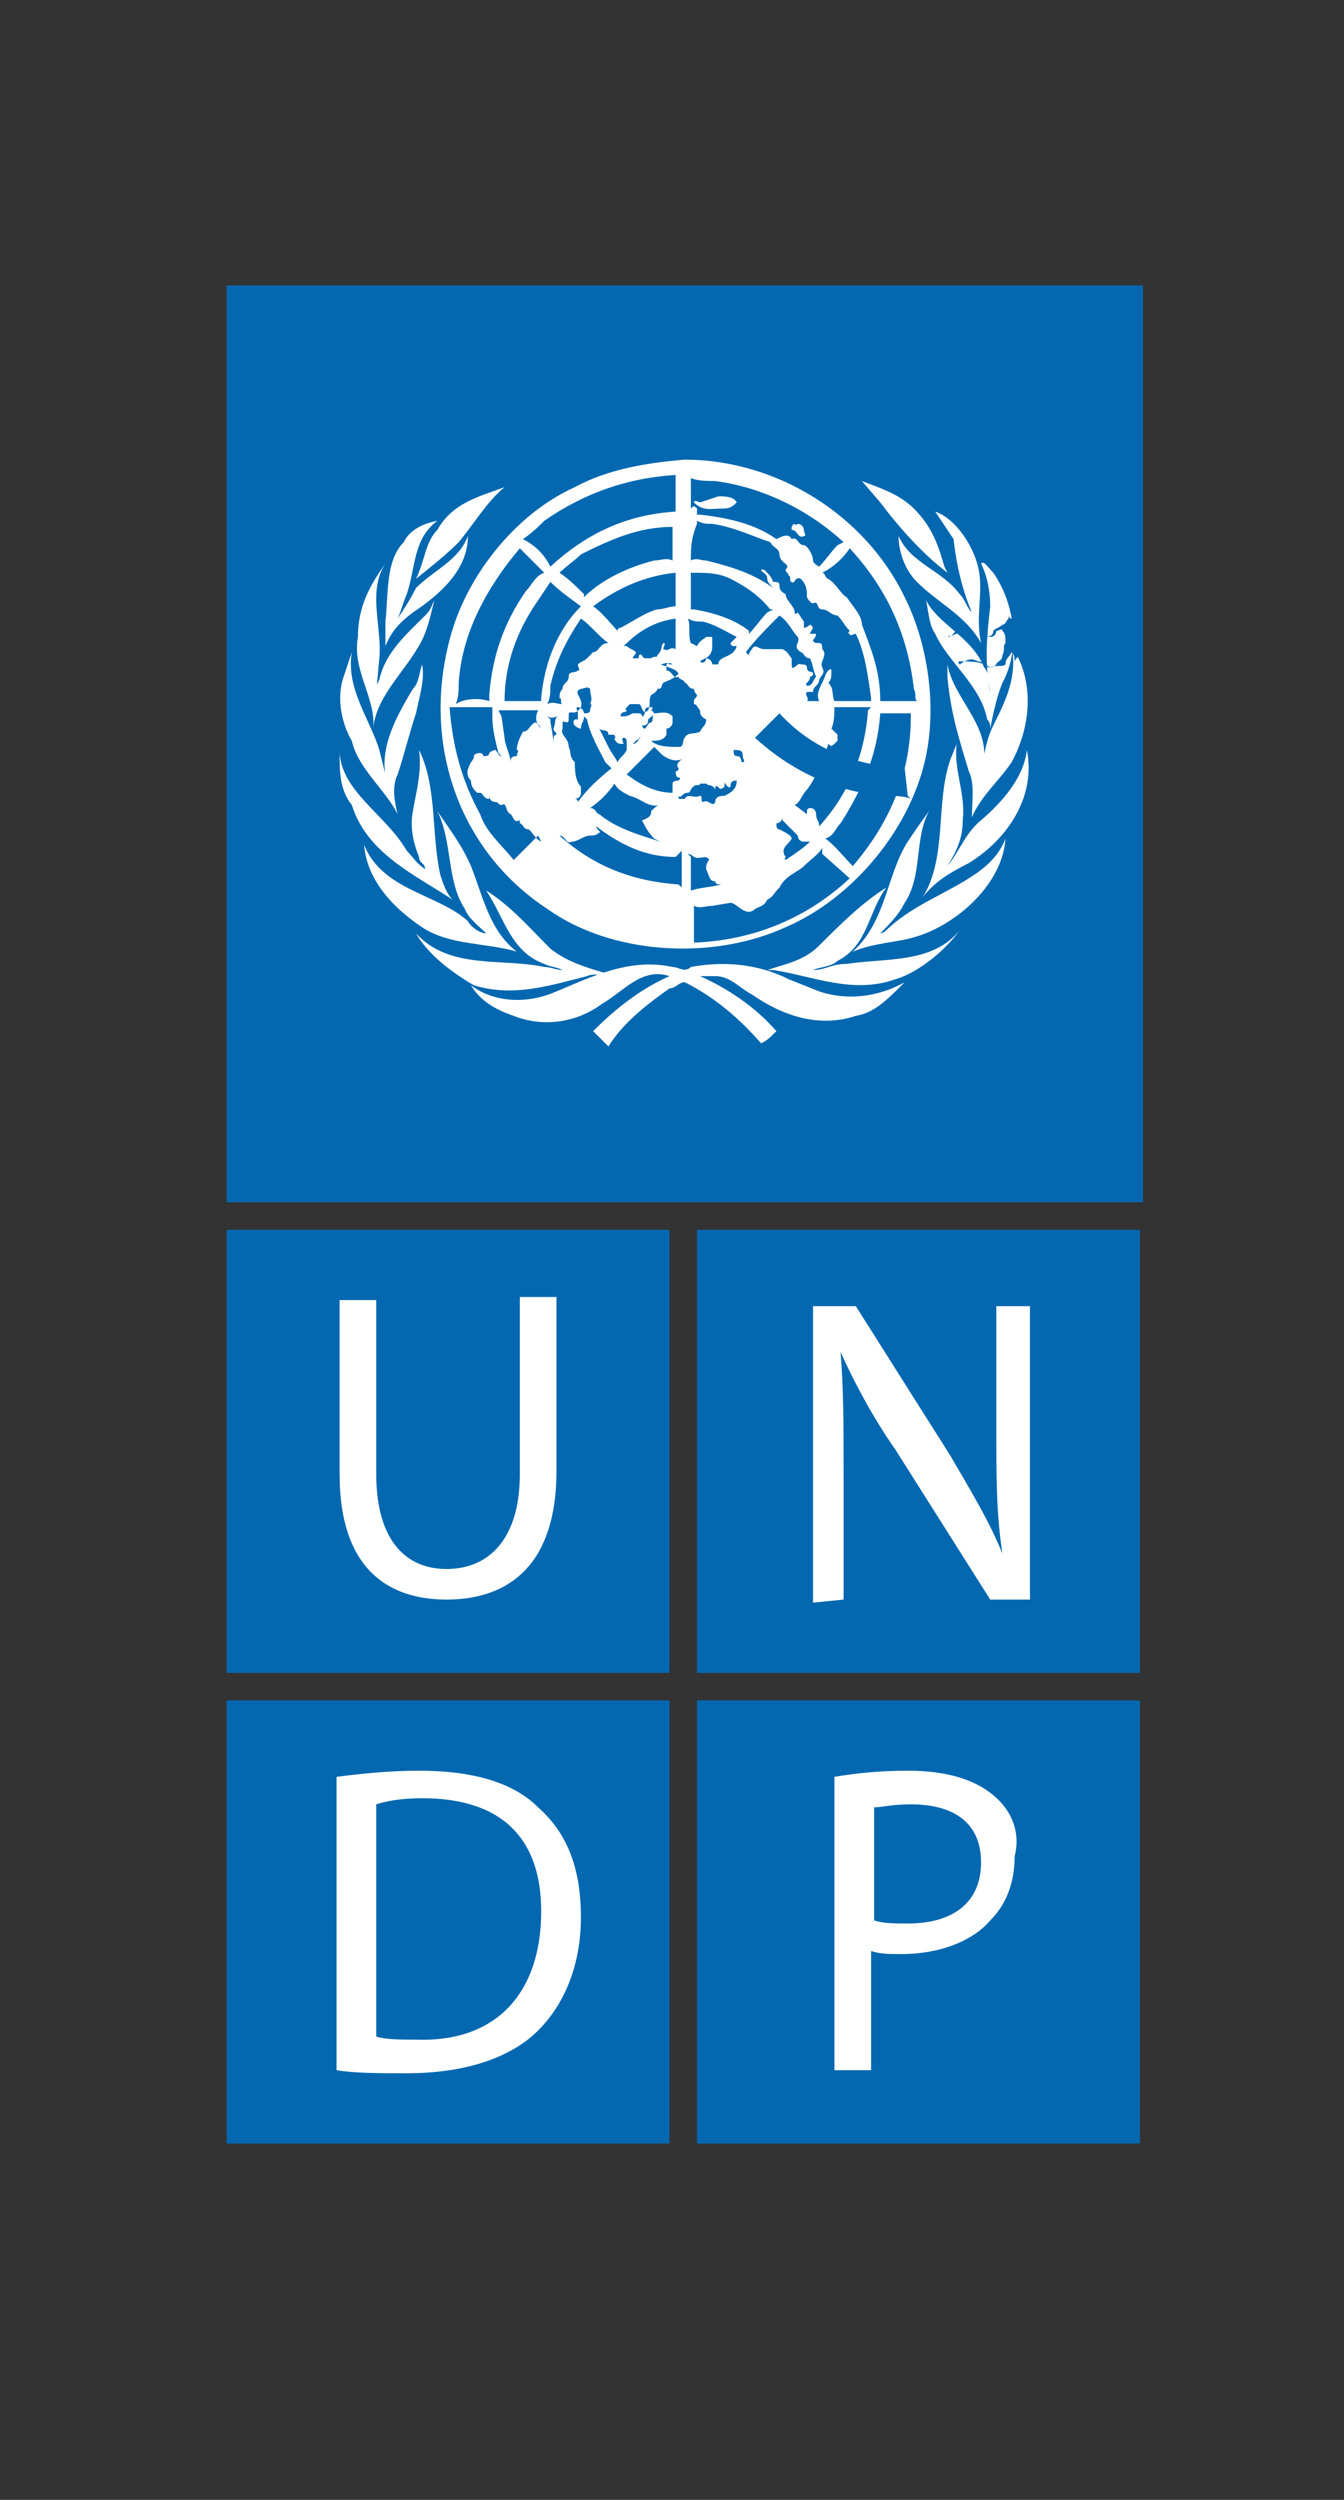
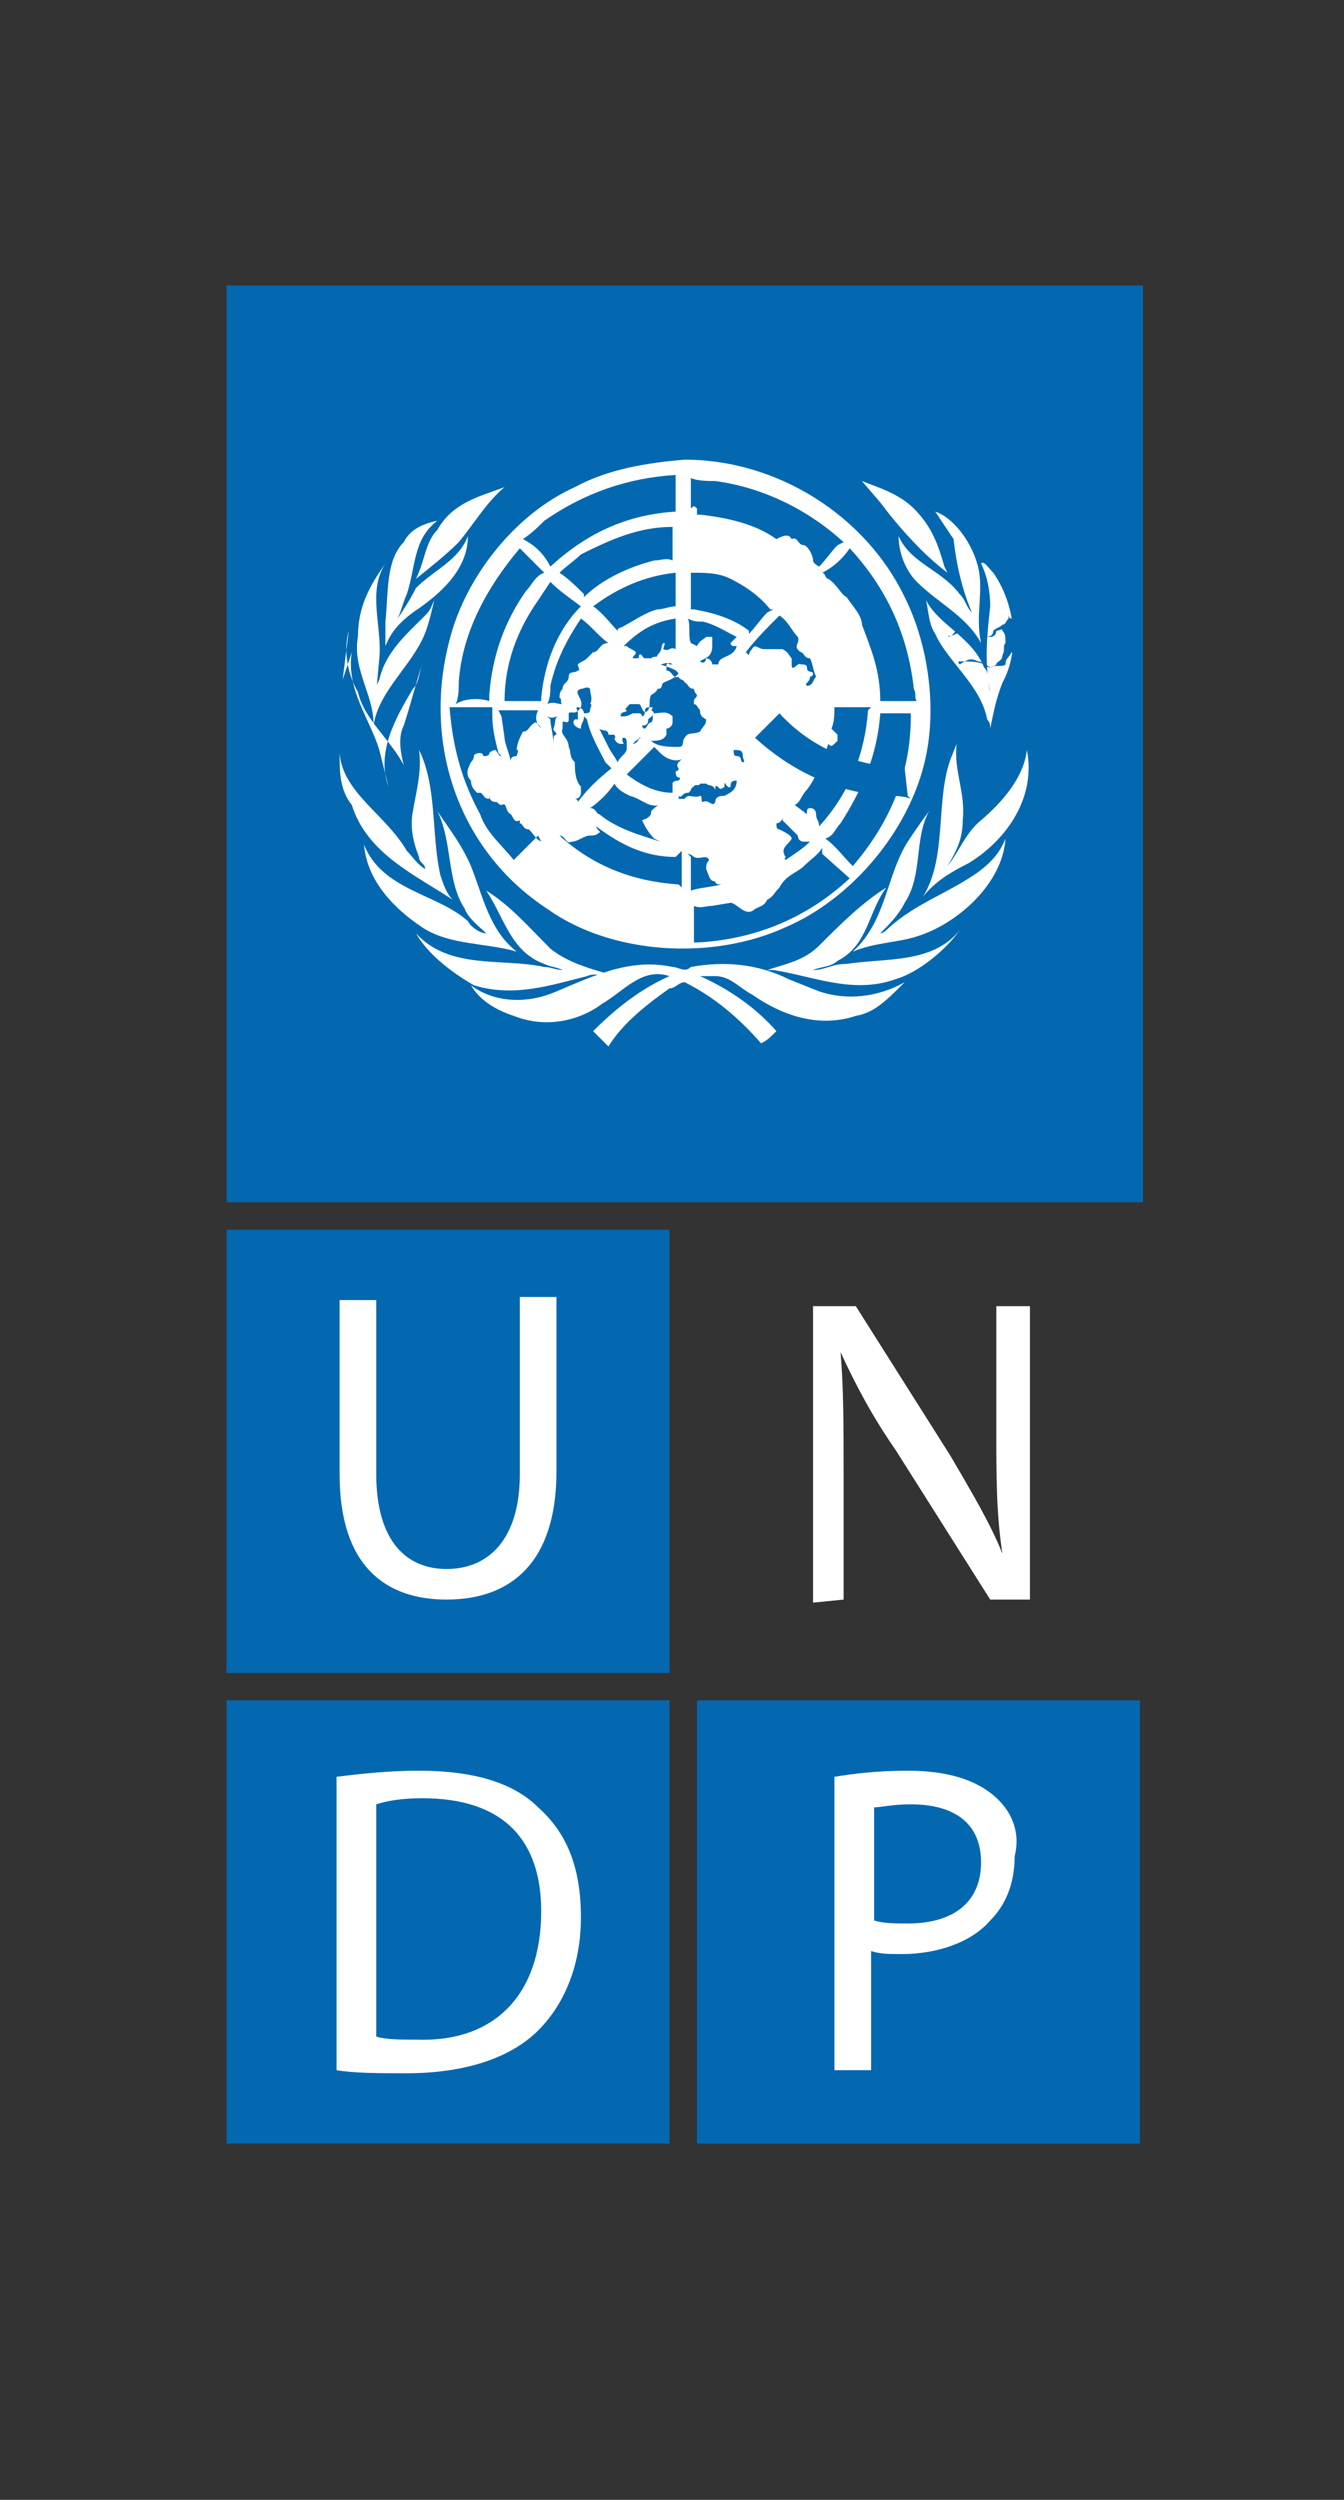
<svg xmlns="http://www.w3.org/2000/svg" width="44" height="81.8">
  <rect width="100%" height="100%" fill="#333333" stroke="none" />
  <style>.st0{fill:#0468b1}.st1{fill:#fff}</style>
  <g>
    <title>background</title>
    <rect fill="none" id="canvas_background" height="83.8" width="46" y="-1" x="-1" />
  </g>
  <g>
    <title>Layer 1</title>
    <path id="svg_1" d="m7.418,40.241l14.5,0l0,14.5l-14.5,0l0,-14.5z" class="st0" />
    <path id="svg_2" d="m11.118,42.541l0,5.7c0,3 1.5,4.1 3.5,4.1c2.1,0 3.6,-1.2 3.6,-4.2l0,-5.7l-1.2,0l0,5.8c0,2.1 -1,3.1 -2.4,3.1c-1.3,0 -2.3,-0.9 -2.3,-3.1l0,-5.7l-1.2,0z" class="st1" />
-     <path id="svg_3" d="m22.818,40.241l14.5,0l0,14.5l-14.5,0l0,-14.5z" class="st0" />
    <path id="svg_4" d="m27.618,52.341l0,-4.1c0,-1.6 0,-2.8 -0.1,-4c0.5,1.1 1.1,2.2 1.8,3.2l3.1,4.9l1.3,0l0,-9.6l-1.1,0l0,4.1c0,1.5 0,2.7 0.2,4c-0.4,-1 -1,-2 -1.7,-3.2l-3.1,-4.9l-1.4,0l0,9.7l1,-0.1z" class="st1" />
    <path id="svg_5" d="m22.818,55.641l14.5,0l0,14.5l-14.5,0l0,-14.5z" class="st0" />
    <path id="svg_6" d="m32.518,58.741c-0.6,-0.5 -1.5,-0.8 -2.8,-0.8c-1,0 -1.8,0.1 -2.4,0.2l0,9.6l1.2,0l0,-3.9c0.3,0.1 0.6,0.1 1,0.1c1.2,0 2.3,-0.4 2.9,-1.1c0.5,-0.5 0.8,-1.2 0.8,-2.1c0.2,-0.8 -0.1,-1.5 -0.7,-2" class="st1" />
    <path id="svg_7" d="m29.718,62.941c-0.4,0 -0.8,0 -1.1,-0.1l0,-3.7c0.2,0 0.6,-0.1 1.2,-0.1c1.4,0 2.3,0.6 2.3,1.9c0,1.3 -0.9,2 -2.4,2m-22.3,-7.3l14.5,0l0,14.5l-14.5,0l0,-14.5z" class="st0" />
    <path id="svg_8" d="m17.618,59.141c-0.8,-0.8 -2.1,-1.2 -3.9,-1.2c-1,0 -1.9,0.1 -2.7,0.2l0,9.6c0.6,0.1 1.4,0.1 2.3,0.1c1.9,0 3.4,-0.5 4.3,-1.4c0.9,-0.9 1.4,-2.2 1.4,-3.7c0,-1.7 -0.5,-2.8 -1.4,-3.6" class="st1" />
    <path id="svg_9" d="m13.618,66.741c-0.5,0 -1,0 -1.3,-0.1l0,-7.6c0.3,-0.1 0.8,-0.2 1.5,-0.2c2.7,0 3.9,1.4 3.9,3.7c0,2.7 -1.5,4.3 -4.1,4.2m-6.2,-57.4l30,0l0,30l-30,0l0,-30z" class="st0" />
-     <path id="svg_10" d="m33.118,24.941c-0.4,0.6 -1,1.1 -1.3,1.8c0,-0.5 0.1,-1.1 -0.1,-1.5c-0.3,-1 -0.6,-1.9 -0.7,-3.1l0,-0.4c0.2,1.1 1.3,1.9 1.2,3.1c0,0.3 -0.1,0.6 -0.2,0.8l0,-0.1c0.2,-0.6 0.2,-1.2 0.5,-1.8c0.4,-0.8 0.8,-1.6 0.6,-2.6c0.8,1.2 0.6,2.7 0,3.8" class="st1" />
    <path id="svg_11" d="m32.518,18.741c0.7,1 0.9,2.5 0.3,3.6c-0.2,0.5 -0.3,1 -0.4,1.5c0,-0.1 0,-0.2 -0.1,-0.3c-0.2,-1.1 -1.3,-1.9 -1.7,-2.8c-0.2,-0.3 -0.2,-0.6 -0.3,-1.1c0.4,0.8 1.5,1.2 1.9,2.2c0.2,0.2 0.1,0.5 0.2,0.8c-0.2,-1 -0.1,-1.9 0,-2.8c0,-0.5 -0.1,-1 -0.3,-1.4c0.1,-0.1 0.2,0.1 0.4,0.3" class="st1" />
    <path id="svg_12" d="m32.018,18.541c0.2,0.8 -0.1,1.6 0.1,2.5c-0.5,-0.9 -1.4,-1.3 -2.1,-2c-0.4,-0.4 -0.6,-1 -0.6,-1.5c0.4,0.9 1.4,1.1 2,1.9c0.2,0.2 0.2,0.4 0.4,0.6c-0.3,-0.7 -0.5,-1.5 -0.6,-2.4l-0.6,-0.9c0.6,0.2 1.2,1 1.4,1.8" class="st1" />
    <path id="svg_13" d="m29.918,16.641c0.6,0.6 0.8,1.2 1,1.9l0.1,0.2c-0.8,-0.6 -1.6,-1.5 -2.2,-2.3l-0.6,-0.7c0.5,0.2 1.2,0.4 1.7,0.9m-11.1,-0.7c1.1,-0.6 2.4,-0.8 3.6,-0.9c3,0 5.9,1.8 7.2,4.5c0.8,1.6 1.1,3.8 0.6,5.6c-0.6,2.2 -2.4,4.3 -4.5,5.2c-2.4,1.1 -5.7,0.9 -7.8,-0.6c-2.9,-1.9 -4.1,-5.4 -3.2,-8.8c0.5,-2 2.1,-4.1 4.1,-5m-2.3,0c-0.6,0.5 -1,1.2 -1.5,1.8c-0.4,0.4 -0.9,0.8 -1.4,1.2c0.3,-0.6 0.3,-1.2 0.7,-1.6c0.5,-0.9 1.4,-1.1 2.2,-1.4" class="st1" />
    <path id="svg_14" d="m13.218,17.741c0.2,-0.4 0.6,-0.6 1.1,-0.7c-0.8,0.6 -0.7,1.5 -1,2.4c-0.1,0.2 -0.2,0.6 -0.3,0.8c0.2,-0.3 0.4,-0.6 0.6,-1c0.6,-0.6 1.4,-0.9 1.7,-1.7c0,1.1 -0.9,1.9 -1.8,2.5c-0.4,0.3 -0.7,0.6 -0.9,1.1l0,-0.8c0.1,-0.9 0,-2 0.6,-2.6" class="st1" />
    <path id="svg_15" d="m11.718,20.841c0,-1 0.4,-1.7 0.9,-2.4c-0.6,0.9 -0.1,2.1 -0.2,3.1l-0.1,1.1c0,-0.2 0,-0.2 0.1,-0.4c0.2,-0.9 0.9,-1.5 1.5,-2.1c0.2,-0.2 0.2,-0.3 0.3,-0.5c-0.1,0.4 -0.2,0.9 -0.4,1.3c-0.5,1 -1.5,1.8 -1.6,2.9c0.1,-1 -0.7,-1.9 -0.5,-3" class="st1" />
-     <path id="svg_16" d="m11.218,22.241l0.3,-0.9c-0.2,1.2 0.6,2.2 0.9,3.2l0.3,1.2c-0.4,-1.1 0.2,-2.2 0.8,-3.2c0.2,-0.2 0.2,-0.5 0.3,-0.8c0.1,0.5 -0.1,1.1 -0.2,1.6c-0.2,0.6 -0.4,1.4 -0.6,2c-0.2,0.4 -0.1,0.9 0,1.3c-0.4,-0.8 -1.3,-1.5 -1.5,-2.4c-0.3,-0.5 -0.5,-1.3 -0.3,-2" class="st1" />
+     <path id="svg_16" d="m11.218,22.241l0.3,-0.9c-0.2,1.2 0.6,2.2 0.9,3.2l0.3,1.2c-0.4,-1.1 0.2,-2.2 0.8,-3.2c0.2,-0.2 0.2,-0.5 0.3,-0.8c-0.2,0.6 -0.4,1.4 -0.6,2c-0.2,0.4 -0.1,0.9 0,1.3c-0.4,-0.8 -1.3,-1.5 -1.5,-2.4c-0.3,-0.5 -0.5,-1.3 -0.3,-2" class="st1" />
    <path id="svg_17" d="m11.118,24.641c0.1,1.3 1.5,2 2.2,3.2c0.2,0.2 0.3,0.4 0.6,0.6c0,-0.2 -0.2,-0.2 -0.2,-0.4c-0.2,-0.5 -0.3,-1 -0.2,-1.5c0.1,-0.6 0.3,-1.3 0.2,-2c0.6,1.2 0.4,2.8 0.7,4.1c0.1,0.3 0.2,0.6 0.4,0.8c-1.2,-0.8 -2.8,-1.5 -3.3,-3.1c-0.4,-0.5 -0.4,-1.1 -0.4,-1.7" class="st1" />
    <path id="svg_18" d="m11.918,27.641c0.6,1.5 2.4,1.6 3.4,2.5c0.1,0.2 0.4,0.4 0.6,0.4c-0.2,-0.2 -0.6,-0.5 -0.7,-0.8c-0.6,-0.9 -0.4,-2.2 -0.9,-3.2c0.4,0.6 0.8,1.1 1.1,1.8c0.4,1 0.6,2.1 1.5,2.8c-1,-0.3 -2.2,-0.2 -3.1,-0.8c-0.9,-0.6 -1.8,-1.5 -1.9,-2.7" class="st1" />
    <path id="svg_19" d="m13.618,30.541c1.1,1.2 2.8,0.8 4.2,1.1c0.2,0 0.4,0.1 0.6,0.1c-0.2,-0.1 -0.4,-0.1 -0.6,-0.2c-1.1,-0.4 -1.3,-1.5 -1.9,-2.4c0.8,0.5 1.4,1.2 2.1,1.9c0.5,0.4 1.1,0.6 1.8,0.8c-0.2,0.1 -0.4,0 -0.6,0.1c-1.2,0.3 -2.4,0.7 -3.7,0.3c-0.7,-0.4 -1.5,-1 -1.9,-1.7" class="st1" />
    <path id="svg_20" d="m28.018,33.241c-1.2,0.4 -2.4,0 -3.4,-0.7c-0.4,-0.2 -0.7,-0.6 -1.2,-0.6l-0.5,0c0.9,0.4 1.8,1 2.5,1.8c-0.2,0.2 -0.3,0.3 -0.5,0.4c-0.7,-0.8 -1.5,-1.5 -2.5,-2c-0.2,0 -0.3,0.2 -0.5,0.2c-0.7,0.5 -1.5,1.1 -2,1.9l-0.5,-0.5c0.8,-0.8 1.6,-1.4 2.5,-1.8c-0.9,-0.3 -1.5,0.5 -2.2,0.9c-0.8,0.6 -1.9,0.8 -2.9,0.4c-0.6,-0.2 -1.1,-0.5 -1.4,-1c0.8,0.6 1.9,0.6 2.8,0.2c1.2,-0.5 2.4,-1.1 3.8,-0.8c0.2,0 0.4,0.2 0.6,0c1.1,-0.2 2.2,-0.1 3.2,0.4l1,0.4c0.9,0.3 1.9,0.2 2.8,-0.3c-0.6,0.6 -1,1 -1.6,1.1" class="st1" />
    <path id="svg_21" d="m29.318,32.041c-1.4,0.5 -2.7,-0.1 -4,-0.3l-0.2,0c0.6,-0.2 1.2,-0.3 1.7,-0.8c0.7,-0.7 1.4,-1.4 2.2,-1.9c-0.6,0.8 -0.6,1.9 -1.6,2.4c-0.2,0.2 -0.6,0.2 -0.8,0.3c0.4,0 0.6,-0.2 1.1,-0.2c1.3,-0.2 2.8,0 3.7,-1.1c-0.5,0.7 -1.4,1.4 -2.1,1.6" class="st1" />
    <path id="svg_22" d="m30.018,30.641c-0.6,0.2 -1.4,0.2 -2.1,0.5c1.1,-1 1.1,-2.5 1.8,-3.6c0.2,-0.3 0.4,-0.6 0.7,-1c-0.5,0.9 -0.2,2.1 -0.8,3c-0.2,0.4 -0.5,0.7 -0.8,1c0.1,0 0.2,-0.1 0.3,-0.2c0.9,-0.8 1.9,-1.1 2.9,-1.8c0.4,-0.3 0.7,-0.6 0.9,-1.1c-0.1,1.5 -1.6,2.8 -2.9,3.2" class="st1" />
    <path id="svg_23" d="m31.718,28.241c-0.6,0.3 -1.1,0.6 -1.5,1.1c0.8,-1.3 0.4,-3.1 0.9,-4.5l0.2,-0.5c-0.1,0.9 0.3,1.6 0.2,2.5c0,0.6 -0.2,1 -0.5,1.5c0.4,-0.5 0.6,-1.1 1.1,-1.5c0.7,-0.6 1.4,-1.4 1.5,-2.3c0.3,1.5 -0.6,2.9 -1.9,3.7" class="st1" />
    <path id="svg_24" d="m25.718,28.141c0.3,-0.2 0.6,-0.4 0.8,-0.6l-0.2,0c-0.2,0 -0.2,-0.2 -0.2,-0.2l-0.5,-0.5l0,-0.1c0,0.1 -0.1,0.2 -0.2,0.2c0,0.1 0,0.2 0.1,0.2c0.2,0.1 0.4,0.2 0.4,0.3c-0.1,0.2 -0.4,0.3 -0.2,0.6c0.1,0 -0.1,0 0,0.1m-2.8,-6.5c0.1,0.1 0.2,0 0.2,-0.1c0.1,0 0.2,0.1 0.2,0.2l0.2,0c0,-0.3 0.5,-0.2 0.6,-0.6l-0.1,0s-0.1,0 -0.1,-0.1l0.2,-0.2c-0.4,-0.2 -0.7,-0.4 -1.1,-0.5c-0.2,0 -0.3,0 -0.5,-0.1c0.1,0.2 0,0.6 0.1,0.8l0.2,0.1c0.1,-0.2 0.2,-0.2 0.3,-0.3l0.2,0l0,0.3c0,0.4 -0.3,0.4 -0.4,0.5m4.2,2.7c-0.2,0.6 -0.4,1.1 -0.7,1.5c-0.2,0.2 -0.2,0.4 -0.4,0.5l0.4,0.3l0,-0.1s0,-0.1 0.1,-0.1c0.2,0 0.2,0.2 0.2,0.2c0,0.2 0.1,0.2 0.1,0.4c1,-1.1 1.5,-2.4 1.6,-3.8l0.1,-0.1l-1.2,0c0,0.2 0,0.5 -0.1,0.7l0.2,0.2l0,0.2c-0.2,0.2 -0.2,0.2 -0.3,0.1m-1,-3.5c-0.2,-0.2 -0.3,-0.5 -0.6,-0.7c-0.4,0.4 -0.8,0.8 -1.1,1.2l0.1,0.1c0,-0.1 0.1,-0.2 0.1,-0.2c0.1,-0.2 0.2,0 0.4,0l0.6,0c0.2,0.1 0.2,0.2 0.3,0.3l0,0.2c0,0.3 0.2,-0.1 0.3,0c0.1,0 0.2,0 0.2,0.1c0,0.2 0.2,0.1 0.2,0.2s-0.1,0.1 -0.1,0.1c0,0.2 -0.2,0.2 -0.1,0.3c0.2,0 0.2,-0.2 0.3,-0.3c-0.1,-0.2 -0.1,-0.4 -0.2,-0.6c-0.2,0 -0.2,-0.2 -0.3,-0.2c-0.3,-0.2 0,-0.3 -0.1,-0.5m-3.5,8.3c0.3,-0.1 0.6,-0.1 1,-0.2c-0.1,0 -0.2,0 -0.2,-0.1c-0.2,0 -0.2,-0.2 -0.3,-0.4c0,-0.1 0,-0.2 0.1,-0.3c-0.1,-0.2 -0.3,0 -0.5,-0.1c0,0 -0.1,-0.1 -0.2,-0.1l0.1,0.1l0,1.1m0.3,-3.1c0.1,0 0,0.2 0.1,0.2c0.2,-0.1 0.3,0.2 0.4,0c0,-0.2 0.2,-0.2 0.3,-0.2c0.2,-0.1 0.4,-0.2 0.4,-0.5c-0.2,0 -0.2,0.1 -0.2,0.2c-0.1,0.1 -0.2,-0.2 -0.2,-0.1l0,0.1c-0.2,0.2 -0.2,-0.1 -0.3,0l0,0.1c-0.1,-0.2 -0.2,-0.1 -0.3,-0.2l-0.2,0c0,0.1 -0.2,0 -0.2,0.1c-0.1,0 -0.1,0.2 -0.2,0.2c-0.2,0 -0.2,0.2 -0.3,0.1l0,0.1l0.2,0c0.1,-0.2 0.3,0 0.5,-0.1m1.1,-1.5c0,0.1 0,0.2 0.1,0.2c0.2,0 0.1,0.2 0.2,0.2s0,-0.1 0,-0.2c0,-0.2 -0.1,-0.2 -0.3,-0.2c0.1,0 0.1,0 0,0c0.1,-0.1 0.1,-0.1 0,0m-0.1,-5.6c-0.4,-0.2 -0.8,-0.2 -1.3,-0.2l0,1.2l0.1,0c0.6,0.1 1.3,0.3 1.8,0.7l0,0.1c0.2,-0.2 0.4,-0.5 0.6,-0.7l0.2,-0.1l-0.1,0c-0.4,-0.5 -0.9,-0.8 -1.3,-1m-7.5,4.5l0.1,0.7c0,0.2 0.2,0.6 0.2,0.8c0,-0.1 0,-0.2 0.2,-0.2c0,-0.1 0.1,-0.2 0,-0.2c0,-0.2 0.1,-0.4 0.2,-0.6c0.2,0 0.2,-0.2 0.4,-0.3c0.1,0 0.2,0.2 0.2,0.2c-0.2,-0.2 -0.2,-0.4 -0.1,-0.6l-1.3,0l0.1,0.2zm14.7,-2.6c0.1,-0.1 0.3,-0.1 0.3,-0.2c-0.1,-0.1 -0.1,0 -0.3,0.2c-0.1,-0.1 -0.1,0 0,0m2.5,-2.1l0.2,0.2c0.2,0.1 0,0.2 0.2,0.3s0.2,0.2 0.2,0.4l0,-0.1c0.1,-0.2 0,-0.5 0.1,-0.6c-0.2,-0.1 -0.5,-0.1 -0.7,-0.2m-1.6,2.9c0.2,0 0.2,0.2 0.4,0.2c0.2,-0.1 0.4,0 0.5,-0.1c0,-0.2 0.1,-0.2 0.2,-0.4c0.1,0.1 0.1,0.2 0.1,0.3c0.1,-0.2 0.2,-0.2 0.3,-0.4c0.2,-0.4 0.5,-0.8 0.6,-1.2c-0.1,0 -0.2,0 -0.3,0.1c-0.1,0 -0.2,0.1 -0.4,0l-0.1,0c0,0.1 -0.1,0.2 -0.2,0.1c-0.1,0 -0.1,-0.1 -0.1,-0.2l0,0.2c-0.1,0.1 -0.1,0.2 -0.2,0.2c-0.1,0.1 -0.2,0.1 -0.3,0.2c0,0.2 -0.2,0.2 -0.3,0.2l0.2,0c0.2,0 0.2,-0.2 0.2,-0.2c0.1,0 0.2,-0.1 0.2,0c0.1,0.1 0.1,0.2 0.1,0.4c-0.1,0.1 0,0.2 -0.1,0.4c0,0.2 -0.2,0.2 -0.2,0.3c-0.1,0.1 -0.2,0.1 -0.2,0.1c-0.3,-0.2 -0.6,-0.2 -1,-0.2c0,0 -0.1,0 0,0.1c0.3,-0.2 0.4,-0.2 0.6,-0.1m-2.4,3.5c-1.6,-0.1 -3,-0.6 -4.1,-1.8l-0.8,0.8c1.2,1.1 2.7,1.8 4.3,1.9c0.2,0 0.6,0 0.8,0.1l-0.1,-0.1l-0.1,-0.9zm-9.1,0.2c0.4,0.3 0.9,0.6 1.5,0.6l0,-0.3c0,-0.1 0.2,-0.1 0.2,-0.1s0.1,-0.1 0,-0.1s-0.1,-0.2 -0.1,-0.2s0.1,0 0.1,-0.1c-0.1,-0.1 0,-0.2 0,-0.2l0.1,-0.1c-0.2,0.1 -0.5,0 -0.7,-0.2l-0.2,-0.2l-0.9,0.9m-0.4,-1.3c-0.1,0 -0.1,0 0,0l-0.2,0c0,-0.2 -0.2,-0.1 -0.3,-0.2l0.3,0.6c0.1,0.2 0.2,0.3 0.3,0.5c0.1,-0.2 0.2,-0.2 0.3,-0.4l0,-0.2c0,-0.1 0,-0.2 -0.1,-0.2s0,0.2 0,0.2l-0.1,0c-0.1,0 -0.2,-0.1 -0.2,-0.2c0.1,0 0,0 0,-0.1m0.8,0.1c0,0.1 -0.1,0.2 -0.2,0.2c0.1,-0.1 0.2,-0.2 0.3,-0.2l-0.1,0zm1.2,3.9c-1,0 -1.8,-0.4 -2.6,-1c0,0.1 0.2,0.2 0.1,0.2c-0.1,0.1 -0.2,0.1 -0.3,0.1c-0.2,0 -0.4,0.2 -0.6,0.2c-0.2,0.1 -0.2,-0.2 -0.4,-0.2c1.1,1 2.4,1.5 3.9,1.6l0.1,0.1l0,-1.2l-0.2,0.2z" class="st0" />
    <path id="svg_25" d="m17.718,27.541c-0.2,-0.1 -0.2,-0.2 -0.4,-0.4c-0.2,0 -0.2,-0.2 -0.3,-0.2l0,-0.2l0,0.1c-0.2,0.1 -0.2,-0.1 -0.3,-0.2c-0.2,-0.1 -0.1,-0.4 -0.3,-0.3c-0.1,0 -0.1,-0.1 -0.2,-0.1c-0.2,0 -0.2,-0.2 -0.2,-0.2l0,0.1c-0.2,0 -0.2,-0.2 -0.3,-0.2l-0.1,0c-0.1,-0.1 -0.2,-0.2 -0.2,-0.4c-0.2,-0.2 -0.1,-0.4 0,-0.6c0,0 0.1,-0.1 0.1,-0.2s0.2,-0.1 0.2,-0.1s0.1,0 0.1,0.1c0.1,0 0.2,0 0.2,-0.1c0.1,-0.1 0.2,-0.1 0.2,-0.1c0.1,0.1 0.1,0.2 0.2,0.2l-0.1,-0.1c-0.1,-0.4 -0.2,-0.8 -0.2,-1.2l0,-0.3l-1.4,0c0.1,1.3 0.4,2.4 1,3.5c0.2,0.6 0.7,1 1.1,1.5l0.8,-0.8l0.1,0.2zm1.3,-9.4c-0.2,0.2 -0.5,0.4 -0.7,0.6c0.3,0.2 0.6,0.5 0.8,0.7l0,0.1c0.6,-0.6 1.5,-1 2.3,-1.2c0.2,0 0.4,-0.1 0.6,0l0,-1.1c-1.1,0 -2,0.4 -3,0.9m-1,4.3c0,0.2 0,0.4 -0.1,0.6c0.2,-0.1 0.3,0 0.5,0c-0.1,0 0,-0.2 -0.1,-0.2c0,-0.1 0,-0.2 0.1,-0.3c0,-0.2 0.2,-0.2 0.2,-0.4s0.2,-0.1 0.3,-0.2c0.1,0 0,-0.1 0,-0.2c0.1,-0.1 0.2,-0.1 0.3,-0.2l0.2,-0.2c0.2,0 0.2,-0.3 0.5,-0.3c-0.3,-0.2 -0.6,-0.6 -0.9,-0.8c-0.4,0.6 -0.8,1.3 -1,2.2m0.2,1.6c0,-0.1 -0.1,-0.1 -0.1,-0.2c0.1,-0.2 0,-0.4 0.2,-0.4c-0.2,0 -0.2,0.1 -0.4,0l0.1,0.1c0,0.2 0.1,0.5 0.1,0.8c0,-0.2 0,-0.3 0.1,-0.3m1.1,2.8z" class="st0" />
    <path id="svg_26" d="m18.018,19.041l-0.4,0.6c-0.7,1 -1.1,2.1 -1.1,3.3l1.2,0l0,-0.1c0.1,-1.1 0.5,-2.2 1.3,-3c-0.4,-0.3 -0.7,-0.5 -1,-0.8zm3.3,7.5c0.1,-0.1 0.2,-0.2 0.3,-0.2c-0.4,0.1 -0.6,-0.2 -1,-0.3c-0.2,-0.1 -0.4,-0.2 -0.5,-0.4c-0.2,0.3 -0.5,0.6 -0.8,0.8c0.2,0 0.2,0.2 0.3,0.2c0.6,0.5 1.4,0.7 2,0.9l-0.2,-0.1c-0.2,-0.2 -0.3,-0.4 -0.4,-0.6c0.3,-0.1 0.3,-0.2 0.3,-0.3m-2.7,-3.2l0,0.2c0,0.2 -0.2,0 -0.2,0.1l0,0.2c-0.1,0.2 0.2,0.3 0.2,0.6c0.1,0.2 0,0.3 0.2,0.5c0,0.2 0,0.6 0.2,0.8l0,0.2c0,0.2 -0.2,0.2 -0.2,0.2s0.1,0 0.1,0.1c0.3,-0.4 0.6,-0.7 1.1,-1.1l-0.2,-0.2c-0.2,-0.4 -0.5,-0.9 -0.6,-1.4l-0.1,-0.1c0,0.2 -0.1,0.2 -0.1,0.4c-0.1,0 -0.2,-0.1 -0.2,-0.1s-0.1,-0.1 0,-0.2l0.1,0l0,-0.2c0,-0.1 -0.1,-0.2 0,-0.2s0.2,0.1 0.2,0.2c0.1,0 0.2,0 0.2,-0.1s0.1,-0.2 0,-0.2c0.1,-0.2 0,-0.3 0,-0.5c-0.1,-0.1 -0.2,0 -0.3,0c-0.3,0.1 0.1,0.3 0,0.6c-0.2,0.3 -0.3,0.1 -0.4,0.2m10.2,0c-0.1,1.4 -0.6,2.5 -1.3,3.6c-0.2,0.2 -0.2,0.4 -0.5,0.5c0.3,0.2 0.6,0.6 0.9,0.9c1.2,-1.4 1.9,-3 1.9,-4.9l0,-0.1l-1,0zm-10.8,-4.8c1.2,-1.1 2.5,-1.7 4.1,-1.8l0,-1.2c-1.6,0.1 -3,0.6 -4.3,1.5c-0.2,0.2 -0.4,0.4 -0.7,0.6c0.4,0.2 0.7,0.5 0.9,0.9m4.1,0.2c-1,0.1 -1.9,0.5 -2.7,1.1c0.3,0.2 0.6,0.6 0.8,0.8c0,0 0,-0.1 0.1,-0.1c0.4,-0.2 0.8,-0.5 1.2,-0.6c0.2,0 0.4,-0.1 0.6,-0.1l0,-1.1zm0,1.5c-0.7,0.1 -1.2,0.4 -1.7,0.9l0.1,0c0.1,0.1 0.2,0.1 0.3,0.2c0,0.1 -0.1,0.1 -0.1,0.2l0.1,0c0.1,0 0.1,0 0.1,-0.1c0.1,-0.1 0.1,0.1 0.2,0.1l0.2,0c0.1,-0.1 0.2,0 0.2,-0.1c0.2,-0.2 0.1,-0.3 0.2,-0.4c0.1,0 0,0.1 0,0.2c0.2,0.1 0.2,-0.1 0.4,0l0,-1m0.1,1.8c-0.2,0.2 -0.3,0.2 -0.5,0.3c-0.1,0.1 0,0.2 -0.2,0.2c0,0.1 -0.2,0.2 -0.2,0.2c-0.1,0.2 0,0.3 -0.1,0.5c-0.2,0.2 -0.2,-0.2 -0.3,-0.2l-0.3,0c-0.1,0.1 -0.2,0.2 -0.1,0.2c0,0.1 -0.2,0 -0.2,0.2c0.2,0 0.2,0 0.4,-0.1l0.2,0s0.1,0 0.1,0.1c0.1,0 0.1,-0.2 0.1,-0.2c0,-0.1 0.1,-0.1 0.2,-0.1s0,0.1 0,0.1c0.2,0.1 0,0.2 -0.1,0.3c0,0.1 0,0.2 -0.2,0.2l0,-0.1c0,0.1 0,0.2 0.1,0.2c0.1,-0.1 0.1,-0.2 0.2,-0.2c0.1,-0.1 0,-0.2 0.1,-0.3c0.2,0 0.4,-0.1 0.6,0.1l0,0.2c0,0.1 -0.1,0.2 -0.2,0.2l0,0.2c-0.1,0.2 -0.3,0.2 -0.5,0.2c0.2,0.2 0.6,0.2 0.9,0.2c0.2,0 0.1,-0.2 0.2,-0.3c0.1,-0.2 0.3,-0.1 0.5,-0.2c0.1,-0.2 0.2,-0.2 0.2,-0.4c-0.2,-0.1 -0.2,-0.2 -0.2,-0.3c-0.1,-0.1 -0.1,-0.2 -0.2,-0.2l0,-0.1c0,-0.1 0.1,-0.1 0.1,-0.2c-0.1,-0.1 -0.1,-0.2 -0.1,-0.2c-0.2,0 -0.2,-0.2 -0.3,-0.2c0,-0.1 -0.2,-0.1 -0.2,-0.2c-0.2,0.1 -0.2,-0.2 -0.4,-0.2l0,-0.2c0.1,-0.1 0.2,0 0.2,0l-0.1,0c-0.1,-0.1 -0.2,0 -0.3,0c0.6,0.2 0.5,0.2 0.6,0.3" class="st0" />
    <path id="svg_27" d="m16.018,22.941l0,-0.2c0.1,-1.3 0.5,-2.4 1.2,-3.4c0.2,-0.2 0.3,-0.5 0.6,-0.6l-0.8,-0.8c-1.1,1.3 -1.9,2.8 -2,4.4c0,0.2 0,0.5 -0.1,0.7c0.3,-0.2 0.8,-0.2 1.1,-0.1m10.9,4.8c-0.1,0.2 -0.4,0.4 -0.6,0.6c-0.2,0.2 -0.6,0.3 -0.8,0.7c-0.2,0.2 -0.2,0.3 -0.4,0.4c-0.1,0.2 -0.2,0.2 -0.4,0.3c-0.3,0.3 -0.6,-0.2 -0.8,-0.2l-0.6,0.1c-0.2,0 -0.4,0.1 -0.6,0l0,1.2l0.1,0c1.9,-0.1 3.6,-0.8 5,-2.1l-0.9,-0.8l0,-0.2zm-4.3,-11.1c0.1,-0.1 0.1,-0.1 0.2,0l0,0.2l0.1,0c0.9,0.1 1.8,0.3 2.5,0.8c0.2,-0.1 0.4,-0.2 0.5,0c0.2,-0.1 0.2,0.2 0.4,0.2c0.1,0 0.3,0.3 0.3,0.5c0,0.1 0.2,0.2 0.2,0.2c0.2,-0.2 0.4,-0.5 0.6,-0.7l0.2,-0.1c-1.2,-1.1 -2.7,-1.8 -4.2,-2c-0.2,0 -0.6,0 -0.8,-0.1l0,1" class="st0" />
-     <path id="svg_28" d="m22.618,18.341c0.2,-0.1 0.3,0 0.5,0c0.8,0.2 1.5,0.4 2.2,0.9c-0.1,-0.1 -0.2,-0.2 -0.2,-0.3c0,-0.2 -0.2,-0.2 -0.2,-0.3l0.1,0c0.2,0.2 0.2,0.2 0.3,0.4c0.1,0 0.2,0 0.2,0.1s0,0.2 0.2,0.3c0,0.2 0.3,0.4 0.3,0.6c0,0.1 0.1,0 0.1,0l0.2,0.3l0,0.2c0.1,0 0.2,-0.1 0.2,-0.1c0.2,0.1 0,0.2 0,0.3l0.2,0c0,0.1 -0.1,0.2 -0.1,0.2c0,0.1 0.1,0.1 0.2,0.1s0.1,0.1 0.1,0.2c0.2,0.2 -0.1,0.4 0,0.6c0.1,0.2 0,0.2 -0.1,0.4c0,0.2 -0.2,0.2 -0.2,0.4l-0.2,0c-0.1,0.1 0.1,0.2 0,0.3l0.4,0c-0.1,-0.2 0,-0.4 0.1,-0.6s0.1,-0.3 0.2,-0.4c0,0 0.1,-0.1 0.1,0c0,0.2 0,0.3 -0.1,0.4c0.2,0.2 0.1,0.4 0.2,0.6l1.2,0l0,-0.1c-0.1,-0.7 -0.2,-1.5 -0.5,-2.1c-0.1,0 -0.2,0.1 -0.2,0c0,0 -0.1,0 0,-0.1c-0.2,-0.2 -0.2,-0.3 -0.4,-0.5c-0.2,0 -0.3,-0.2 -0.5,-0.2s-0.1,-0.3 -0.3,-0.2c-0.1,0 -0.2,-0.2 -0.2,-0.2c0,-0.2 0,-0.4 -0.2,-0.6c-0.2,-0.1 -0.2,0.2 -0.3,0.1c-0.1,0 0,-0.2 -0.1,-0.2c0,-0.1 -0.1,-0.1 -0.1,-0.2c0.2,-0.2 -0.2,-0.2 -0.2,-0.5c0,-0.2 -0.2,-0.2 -0.3,-0.4c-0.6,-0.2 -1.2,-0.5 -1.9,-0.6c-0.2,0 -0.3,0 -0.5,-0.1l0,0.1c-0.2,0.5 -0.2,0.8 -0.2,1.2" class="st0" />
    <path id="svg_29" d="m26.918,18.741c0.1,0 0.1,0.2 0.2,0.2c0.3,0.2 0.4,0.5 0.6,0.6c0.2,0.3 0.5,0.6 0.5,0.9c0.3,0.8 0.6,1.5 0.6,2.5l1.2,0c-0.1,-0.1 0,-0.2 -0.1,-0.4c-0.2,-1.8 -0.9,-3.3 -2.1,-4.6c-0.2,0.3 -0.5,0.6 -0.9,0.8z" class="st0" />
-     <path id="svg_30" d="m22.718,16.441c0,-0.1 0.2,0 0.2,0l0.6,-0.2c0.2,0 0.5,0 0.6,0.2c-0.2,0.2 -0.3,0.2 -0.5,0.2c-0.3,0 -0.6,0.1 -0.9,-0.2m3.4,0.7c0.1,0 0.2,0.1 0.2,0.2s0.1,0.2 0,0.2c-0.2,0.1 -0.2,-0.2 -0.4,-0.2l0,-0.1c0.1,-0.2 0.1,0 0.2,-0.1" class="st1" />
  </g>
</svg>